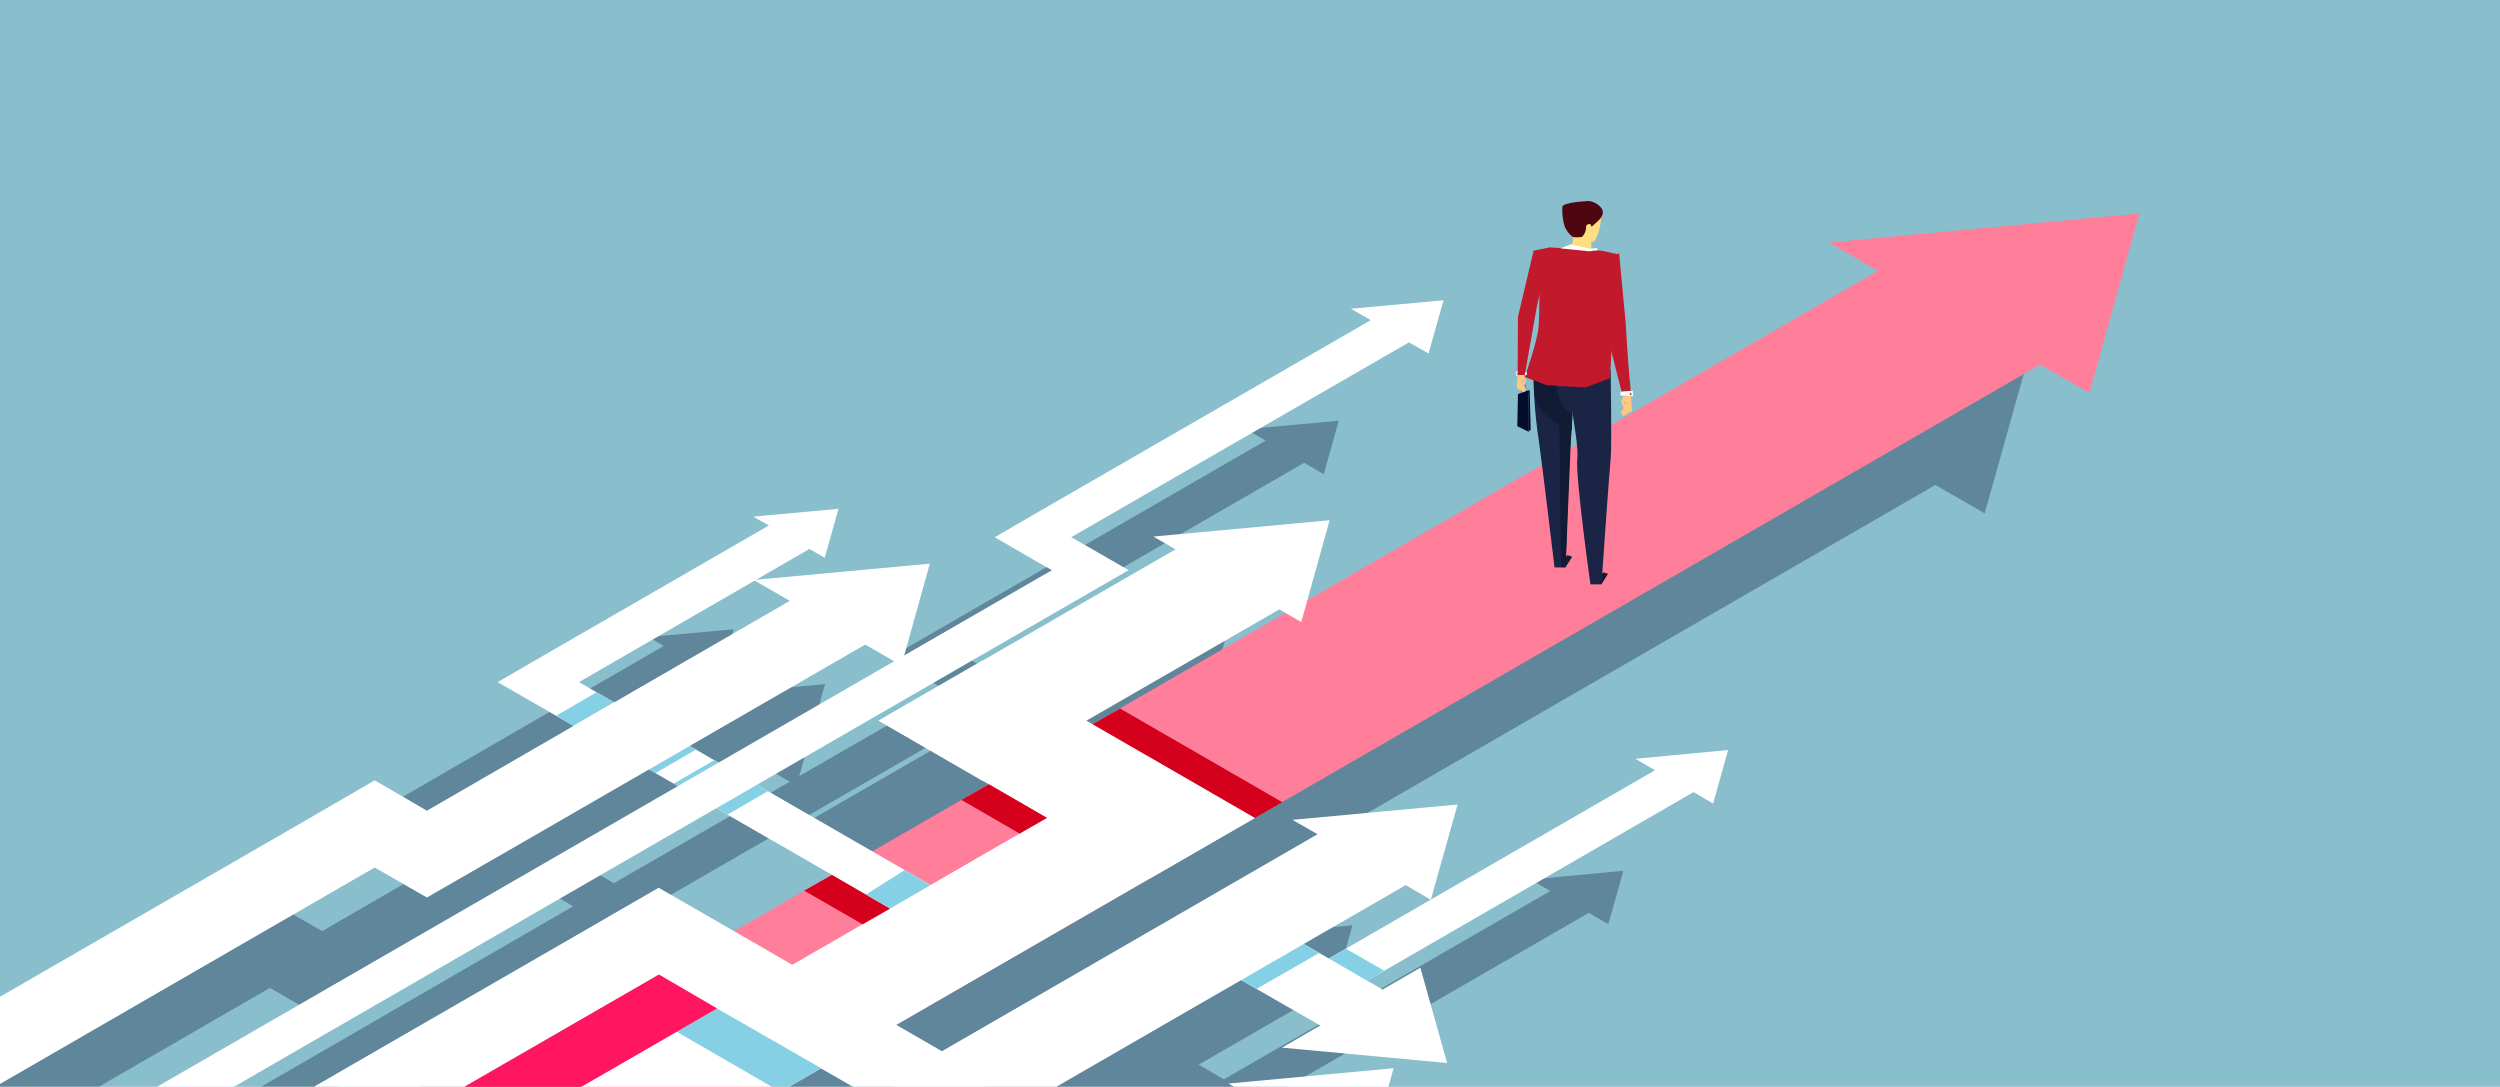
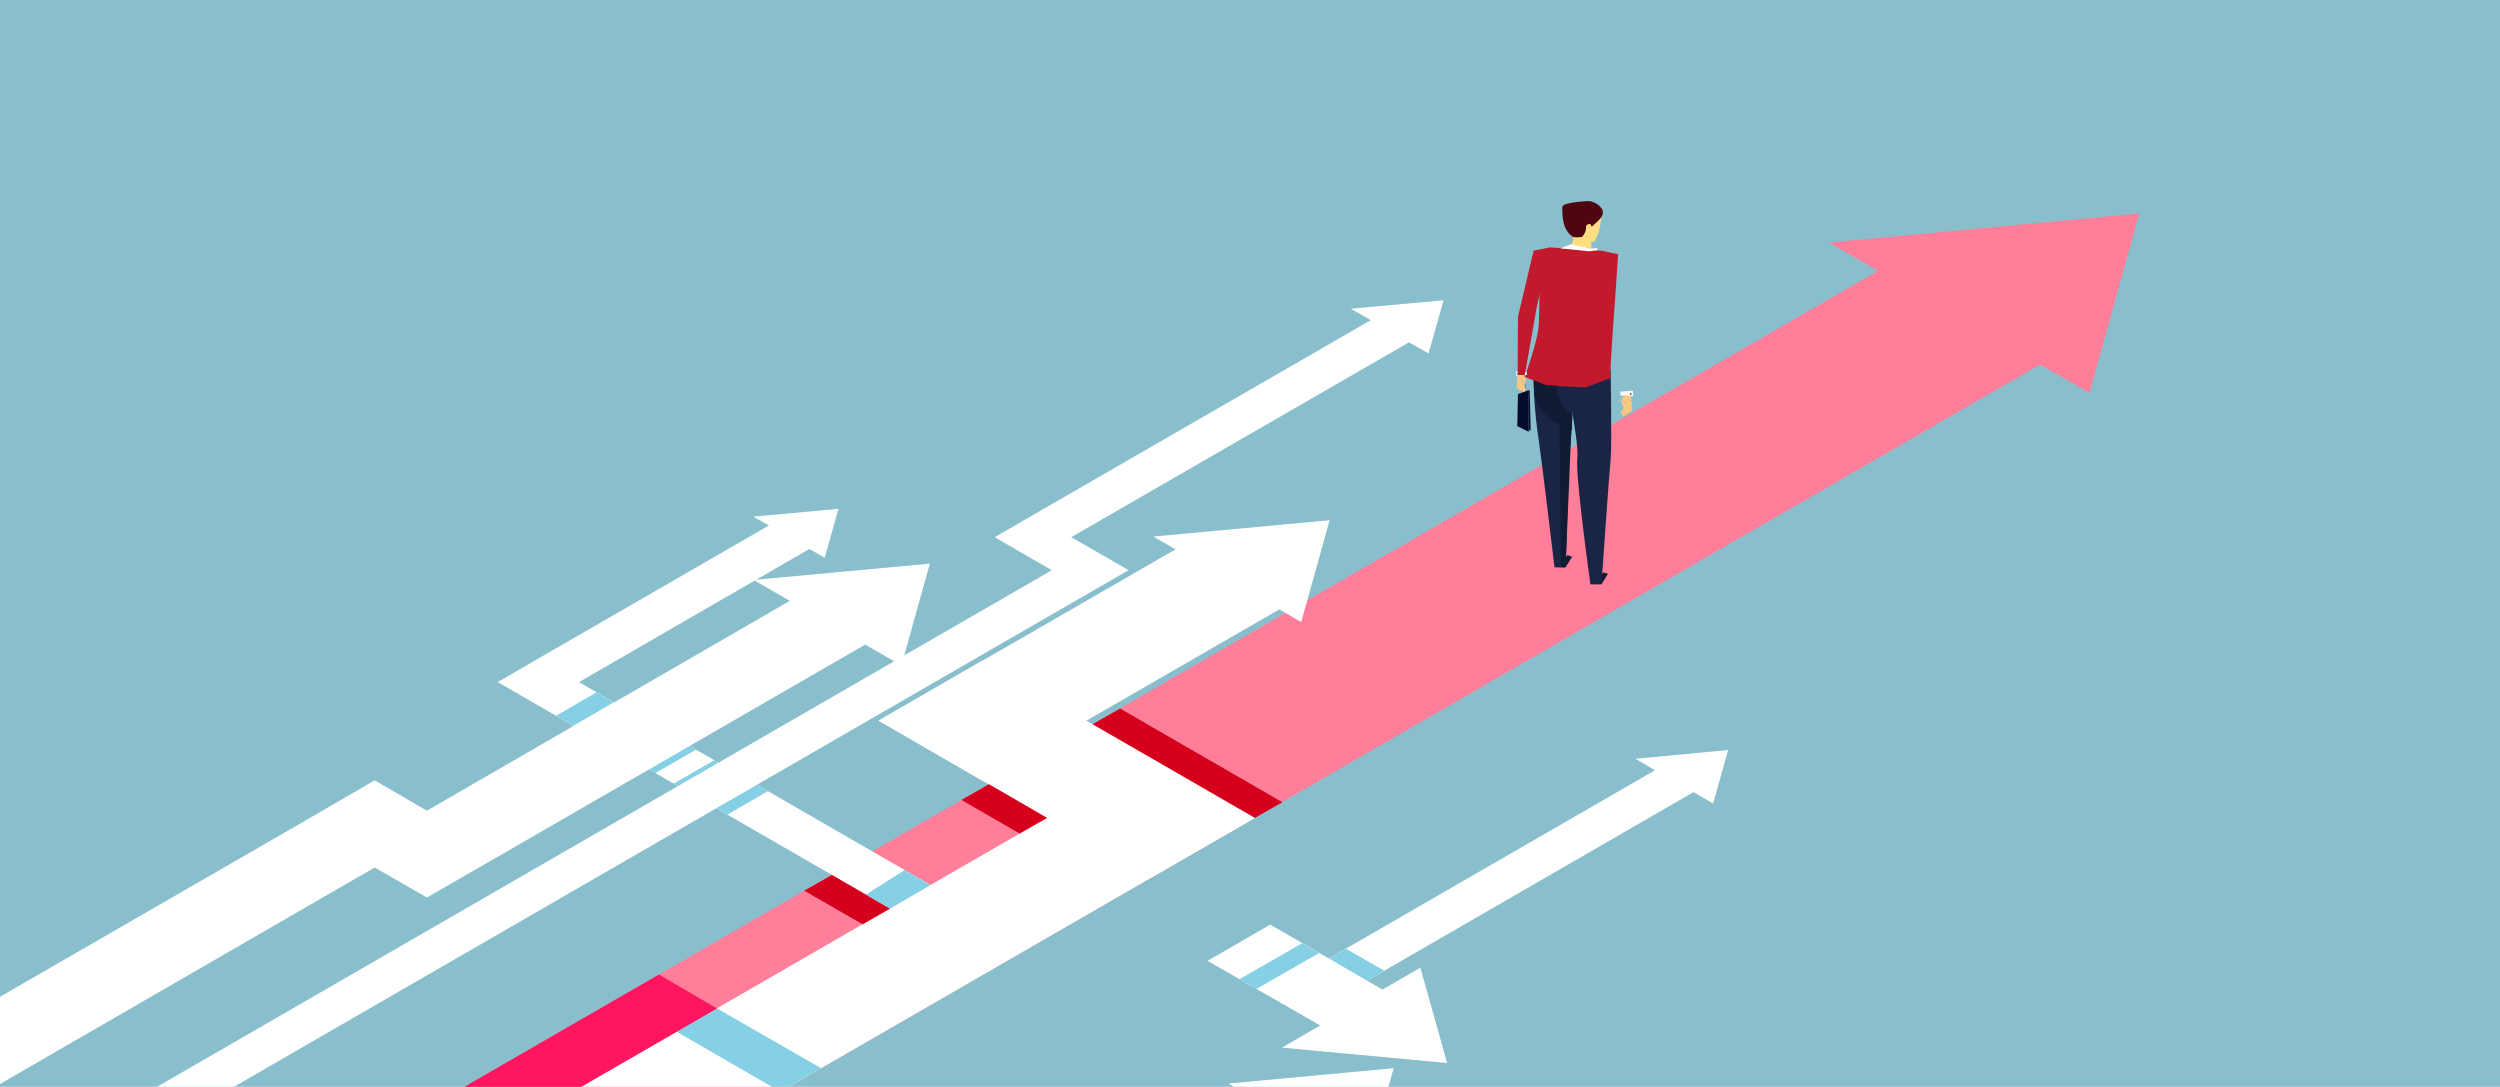
<svg xmlns="http://www.w3.org/2000/svg" xmlns:xlink="http://www.w3.org/1999/xlink" version="1.1" id="Õ__1" x="0px" y="0px" viewBox="0 0 766 333" style="enable-background:new 0 0 766 333;" xml:space="preserve">
  <style type="text/css">
	.st0{fill:#89BFCC;}
	.st1{clip-path:url(#SVGID_2_);}
	.st2{opacity:0.35;}
	.st3{fill:#151E3F;}
	.st4{fill:#FFFFFF;}
	.st5{fill:#85D0E5;}
	.st6{fill:#FF7F9A;}
	.st7{fill:#D4001C;}
	.st8{fill:#FF1560;}
	.st9{fill:#111B33;}
	.st10{fill:#FEDE80;}
	.st11{fill:#4E0711;}
	.st12{fill:#1A2444;}
	.st13{fill:#C21A2C;}
	.st14{fill:#040C2D;}
	.st15{fill:none;stroke:#04074D;stroke-width:8.000000e-02;stroke-miterlimit:10;}
	.st16{fill:#FBFCFF;}
	.st17{fill:#8C2729;}
	.st18{fill:#FFC77E;}
</style>
  <rect class="st0" width="766" height="333" />
  <g>
    <defs>
      <rect id="SVGID_1_" width="766" height="333" />
    </defs>
    <clipPath id="SVGID_2_">
      <use xlink:href="#SVGID_1_" style="overflow:visible;" />
    </clipPath>
    <g class="st1">
      <g class="st2">
-         <path class="st3" d="M528.3,111.2l15,8.7l-174.9,101l6.9-24.6l-54,5.1l6.7,3.9l-69.5,40.1l-21.4,12.4l33.8,19.5l0,0l-8.4,4.8l0,0     l-27.3,15.8l-35.4-20.4l102.2-59l11.7-6.8l-11.7-6.8l-5.8-3.4l103.4-59.7l6,3.5l4.6-16.4l-28.4,2.6l6,3.5l-103.4,59.7l-11.7,6.8     l11.7,6.8l5.8,3.4l-45.3,26.1l7.9-28.2l-53.3,5l16.4-9.4l4.7,2.7l4.2-15.1l-26.1,2.4l4.7,2.7l-70.6,40.8l0,0l-12.4,7.2l0,0     l17.8,10.3l5.4,3.1l-44.9,26l-16-9.2l-23.1,13.3L-60,358.5l23.1,13.3l119.6-69.1l16,9.2l5.2-3l17.8-10.3l45-26l2,1.1l5.6,3.2     l1.3,0.8L-7.9,383.8l11.7,6.8l183.5-106l3.4,2l32,18.5l-8.4,4.9l0,0l-21.5,12.4L169.7,309l-23.1,13.3L11.9,400.1L35,413.4l8.7,5     l9.2,5.3l0,0l31.8,18.4L207,371.5l5-2.9l7.4-4.3l14,8.1l26.9,15.5l23.1-13.3l64.7-37.4l2.1,1.2l22.1,12.8l-11.6,6.7l50.6,4.7     l-8.2-29.2l-11.6,6.7l-4.7-2.7l100-57.7l6,3.5l4.6-16.4l-28.4,2.7l6,3.5l-68.8,39.7l-31.2,18l-7.7-4.5l31.2-18l7.7,4.5l8.2-29.2     l-50.6,4.7l7.7,4.5l-115.1,66.5l-14-8.1l113.2-65.4l5-2.9L593,148.6l15.1,8.7l15.4-54.9L528.3,111.2z M156.1,252.2L156.1,252.2     l-2.7-1.6l-8.1-4.7l53.8-31.1l10.8,6.2L156.1,252.2z M188.1,270.6l-7-4l-1.2-0.7l-0.7-0.4l53.9-31.1l8.9,5.1L188.1,270.6z      M302.7,258.9l-1.9-1.1l59.1-34.1l1.9,1.1L302.7,258.9z" />
-       </g>
+         </g>
      <polygon class="st4" points="524.9,246.2 529.5,229.8 501.1,232.5 507.1,236 397.6,299.2 409.3,306 518.9,242.7   " />
      <polygon class="st4" points="443.4,325.7 435.2,296.5 423.6,303.2 389.2,283.3 370,294.4 404.5,314.2 392.8,321   " />
      <polygon class="st5" points="379.8,300 385,303 404.2,292 399,289   " />
      <polygon class="st5" points="418.9,300.5 424.1,297.4 412.4,290.7 407.2,293.7   " />
      <polygon class="st6" points="640.2,120.4 655.5,65.4 560.4,74.3 575.4,83 67.1,376.4 116.8,405.1 625.1,111.7   " />
      <polygon class="st4" points="116.8,405.1 85,386.7 352.6,232.2 384.5,250.6   " />
      <polygon class="st4" points="301,239.2 269.2,220.8 363.5,166.4 395.3,184.8   " />
      <polygon class="st4" points="384.5,250.6 352.6,269 269.2,220.8 301,202.4   " />
-       <polygon class="st4" points="438.4,275.7 446.6,246.5 396,251.2 403.7,255.6 288.6,322.1 224.9,285.3 201.8,272 178.8,285.3     44,363.1 67.1,376.4 201.8,298.7 265.5,335.4 292.5,351 315.5,337.7 430.7,271.2   " />
      <polygon class="st4" points="418.8,356.5 427,327.3 376.4,332 386,337.6 316.2,377.9 284.4,359.5 261.6,346.3 261.3,346.1     138,417.4 161.1,430.7 261.3,372.8 293.2,391.2 316.2,404.5 339.3,391.2 409.1,350.9   " />
      <polygon class="st4" points="353.4,164.4 407.4,159.4 398.7,190.6   " />
      <polygon class="st4" points="293.5,276 177.4,209 248,168.2 252.7,170.9 256.9,155.9 230.8,158.3 235.6,161 164.9,201.8     164.9,201.8 152.5,209 152.5,209 281.1,283.2   " />
      <polygon class="st5" points="170.4,219.3 175.7,222.4 188.1,215.2 182.8,212.1   " />
      <polygon class="st5" points="207.3,316.1 239.1,334.5 251.6,327.3 219.7,309   " />
      <polygon class="st5" points="198.6,235.6 200.8,236.9 213.2,229.7 211,228.4   " />
      <polygon class="st5" points="206.4,240.1 222.9,249.6 235.3,242.4 218.9,232.9   " />
      <polygon class="st4" points="276.2,203.9 284.9,172.7 230.9,177.7 242,184.1 130.8,248.4 114.8,239.1 91.7,252.5 -27.9,321.5     -4.8,334.9 114.8,265.8 130.8,275 136,272 153.9,261.7 265.1,197.5   " />
      <polygon class="st4" points="334,167.9 328.2,164.6 431.7,104.9 437.7,108.3 442.3,92 413.9,94.6 420,98.1 316.5,157.8     304.8,164.6 316.5,171.4 322.3,174.7 24.2,346.8 36,353.6 334,181.5 345.8,174.7   " />
      <polygon class="st7" points="384.5,250.6 334.8,221.9 343.2,217.1 392.9,245.8   " />
      <polygon class="st7" points="303,240.3 320.8,250.6 312.4,255.4 294.6,245.1   " />
      <polygon class="st7" points="254.9,268.1 272.7,278.4 264.3,283.2 246.4,272.9   " />
      <polygon class="st8" points="201.9,298.6 219.7,309 85,386.7 67.1,376.4   " />
      <polygon class="st5" points="272.7,278.4 285.1,271.2 277.2,266.6 265.3,274.1   " />
      <polygon class="st9" points="490.7,179 492.7,175.8 491.3,175.4 487.3,179   " />
      <polygon class="st9" points="479.7,173.8 481.7,170.6 480.3,170.1 476.4,173.8   " />
      <polygon class="st10" points="487.5,73.5 487.7,78.3 480.9,78.7 482.2,72.4   " />
      <path class="st10" d="M490.5,64.8c0.3,3.2-0.4,6.5-2,9.2c-1.6,0.4-7.2-0.2-7.7-2.8C479.3,63.2,490.5,64.8,490.5,64.8z" />
      <path class="st11" d="M486.8,61.6c1.7,0.2,3.2,1.1,4.1,2.5c1.1,2.4-2.3,4.3-3.2,5.4c0,0-0.3-1-0.7-0.9c-1.2,0.3-1,0.8-1,0.8    c0,1.2-0.4,2.3-1.3,3.2c-2.9,0.4-3.2-0.3-3.2-0.3c-0.8-0.7-1.5-1.6-2-2.7c-0.7-2-0.9-4.1-0.8-6.2    C478.8,61.9,486.8,61.6,486.8,61.6z" />
      <path class="st12" d="M493.5,113.3c0,0,0.4,23.9,0,27.4s-2.8,38.3-2.8,38.3h-3.4c0,0-4.7-33.4-4-38.6s-5-32.2-5-32.2L493.5,113.3z    " />
      <path class="st12" d="M482.5,108.1c0,0-0.8,24.2-1.3,27.7s-1.5,38-1.5,38h-3.4c0,0-4-33.5-4.8-38.7c-2.7-17.8-1.2-29-1.2-29    L482.5,108.1z" />
      <path class="st13" d="M490.6,76.8l-15.8-1l-3.1,4.9c0,0,0.1,15.8-0.3,19.7c-0.5,4.7-4.2,15.1-4.2,15.1l6.5,2.6l12.1,0.6l7.5-2.8    c0,0,0.7-12.8,0.9-15s1.6-23,1.6-23L490.6,76.8z" />
      <polygon class="st14" points="468.4,119.6 468.7,119.6 469,132 468.7,131.6 468.4,132.3   " />
      <polygon class="st14" points="468.4,119.6 465.1,120.8 464.9,130.6 468.4,132.3   " />
-       <path class="st15" d="M467.6,119.9c0,0,0-2.6-0.7-2.4s-0.9,2.2-0.9,3.5" />
+       <path class="st15" d="M467.6,119.9c0,0,0-2.6-0.7-2.4" />
      <polygon class="st14" points="468.4,119.6 467.4,125.9 465.4,125.7 465.1,120.8   " />
      <polygon class="st14" points="466.6,125.2 466.6,126.7 466,126.6 466,125.3   " />
-       <polygon points="468.5,119.6 468.7,131.6 468.4,132.3   " />
-       <path class="st13" d="M496.1,77.6c0,0,1.9,20,2,21.3c0.7,11.9,0.9,14,1.6,21.3h-2.8l-4.7-18.6c0,0-3.2-12.8-2.6-15.4    C490.6,82.4,494.4,78.5,496.1,77.6z" />
      <polygon class="st16" points="496.5,120 496.5,121.2 500.4,121.4 500.3,119.7   " />
      <path class="st17" d="M499.4,120.9c-0.1-0.1,0-0.3,0.1-0.4c0.1-0.1,0.3,0,0.4,0.1c0.1,0.1,0,0.3-0.1,0.4c0,0,0,0,0,0    C499.7,121.1,499.5,121,499.4,120.9z" />
      <polygon class="st18" points="499.7,121.3 500.1,125.9 497.4,127.5 496.6,126.5 498.1,123.8 497.6,121.2   " />
      <polygon class="st18" points="497.6,121.2 496.7,122.8 497.2,124.5 497.7,124.8 498.2,124.2 497.6,123.3 498.2,122.8   " />
      <polygon class="st16" points="467.8,114 467.8,114.9 464.5,115.1 464.6,113.7   " />
      <path class="st17" d="M465.3,114.7c0.1-0.1,0-0.2-0.1-0.3c-0.1-0.1-0.2,0-0.3,0.1c0,0.1,0,0.3,0.1,0.3    C465.1,114.8,465.2,114.8,465.3,114.7L465.3,114.7z" />
      <polygon class="st18" points="465,115.1 464.7,118.9 467,120.2 467.6,119.4 466.4,117.2 466.8,114.9   " />
      <polygon class="st18" points="466.8,114.9 467.6,116.3 467.2,117.7 466.7,118 466.4,117.5 466.8,116.8 466.4,116.3   " />
      <polygon class="st4" points="481.6,75 487.3,76.2 489.2,76 489.6,76.6 487,77 478.1,76.1 481.7,74.7   " />
      <polygon class="st13" points="474.9,75.8 469.9,76.8 465.1,97.1 465,114.9 467.2,114.9 470.8,94.4   " />
      <path class="st9" d="M481.8,126.7c0,0-3.9-0.8-4.9-8.5l-3.1-0.2l-3.9-1.5l0.2,4.4c0,0,0.8,7.4,11.5,10.9L481.8,126.7z" />
      <polygon class="st9" points="481.5,130.4 479.7,173.8 478.3,173.8 477.8,130.2   " />
    </g>
  </g>
</svg>